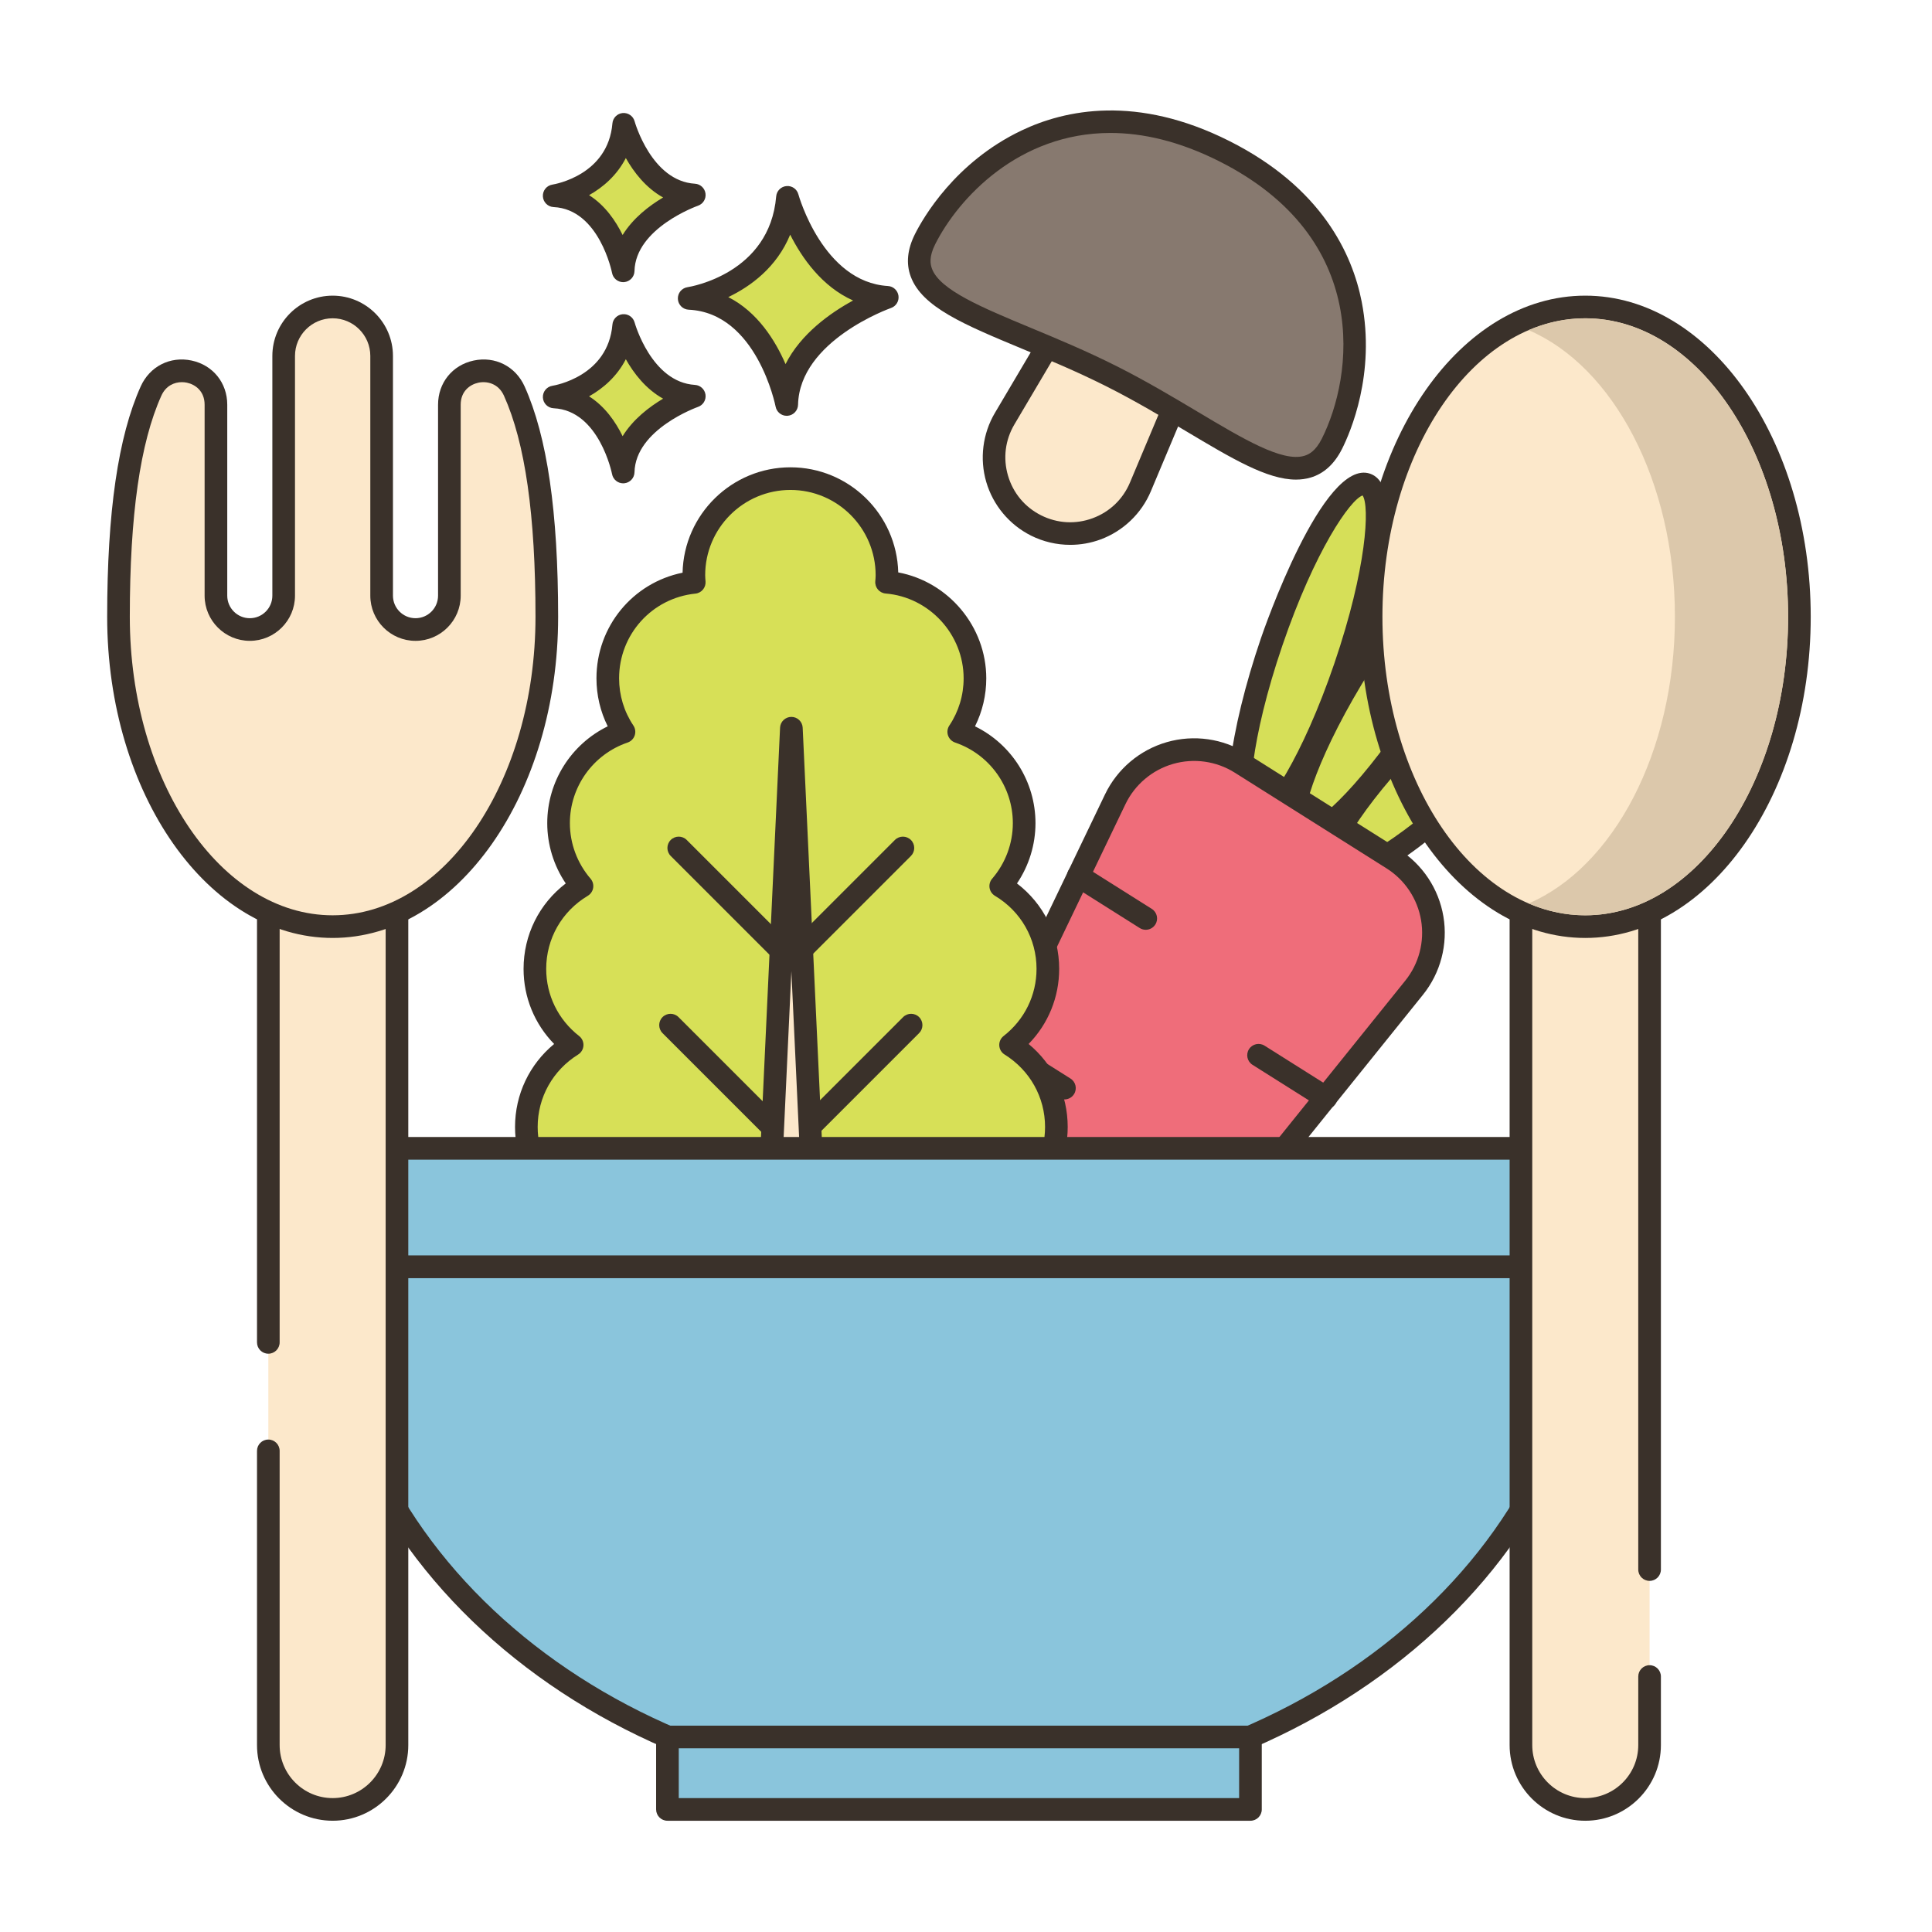
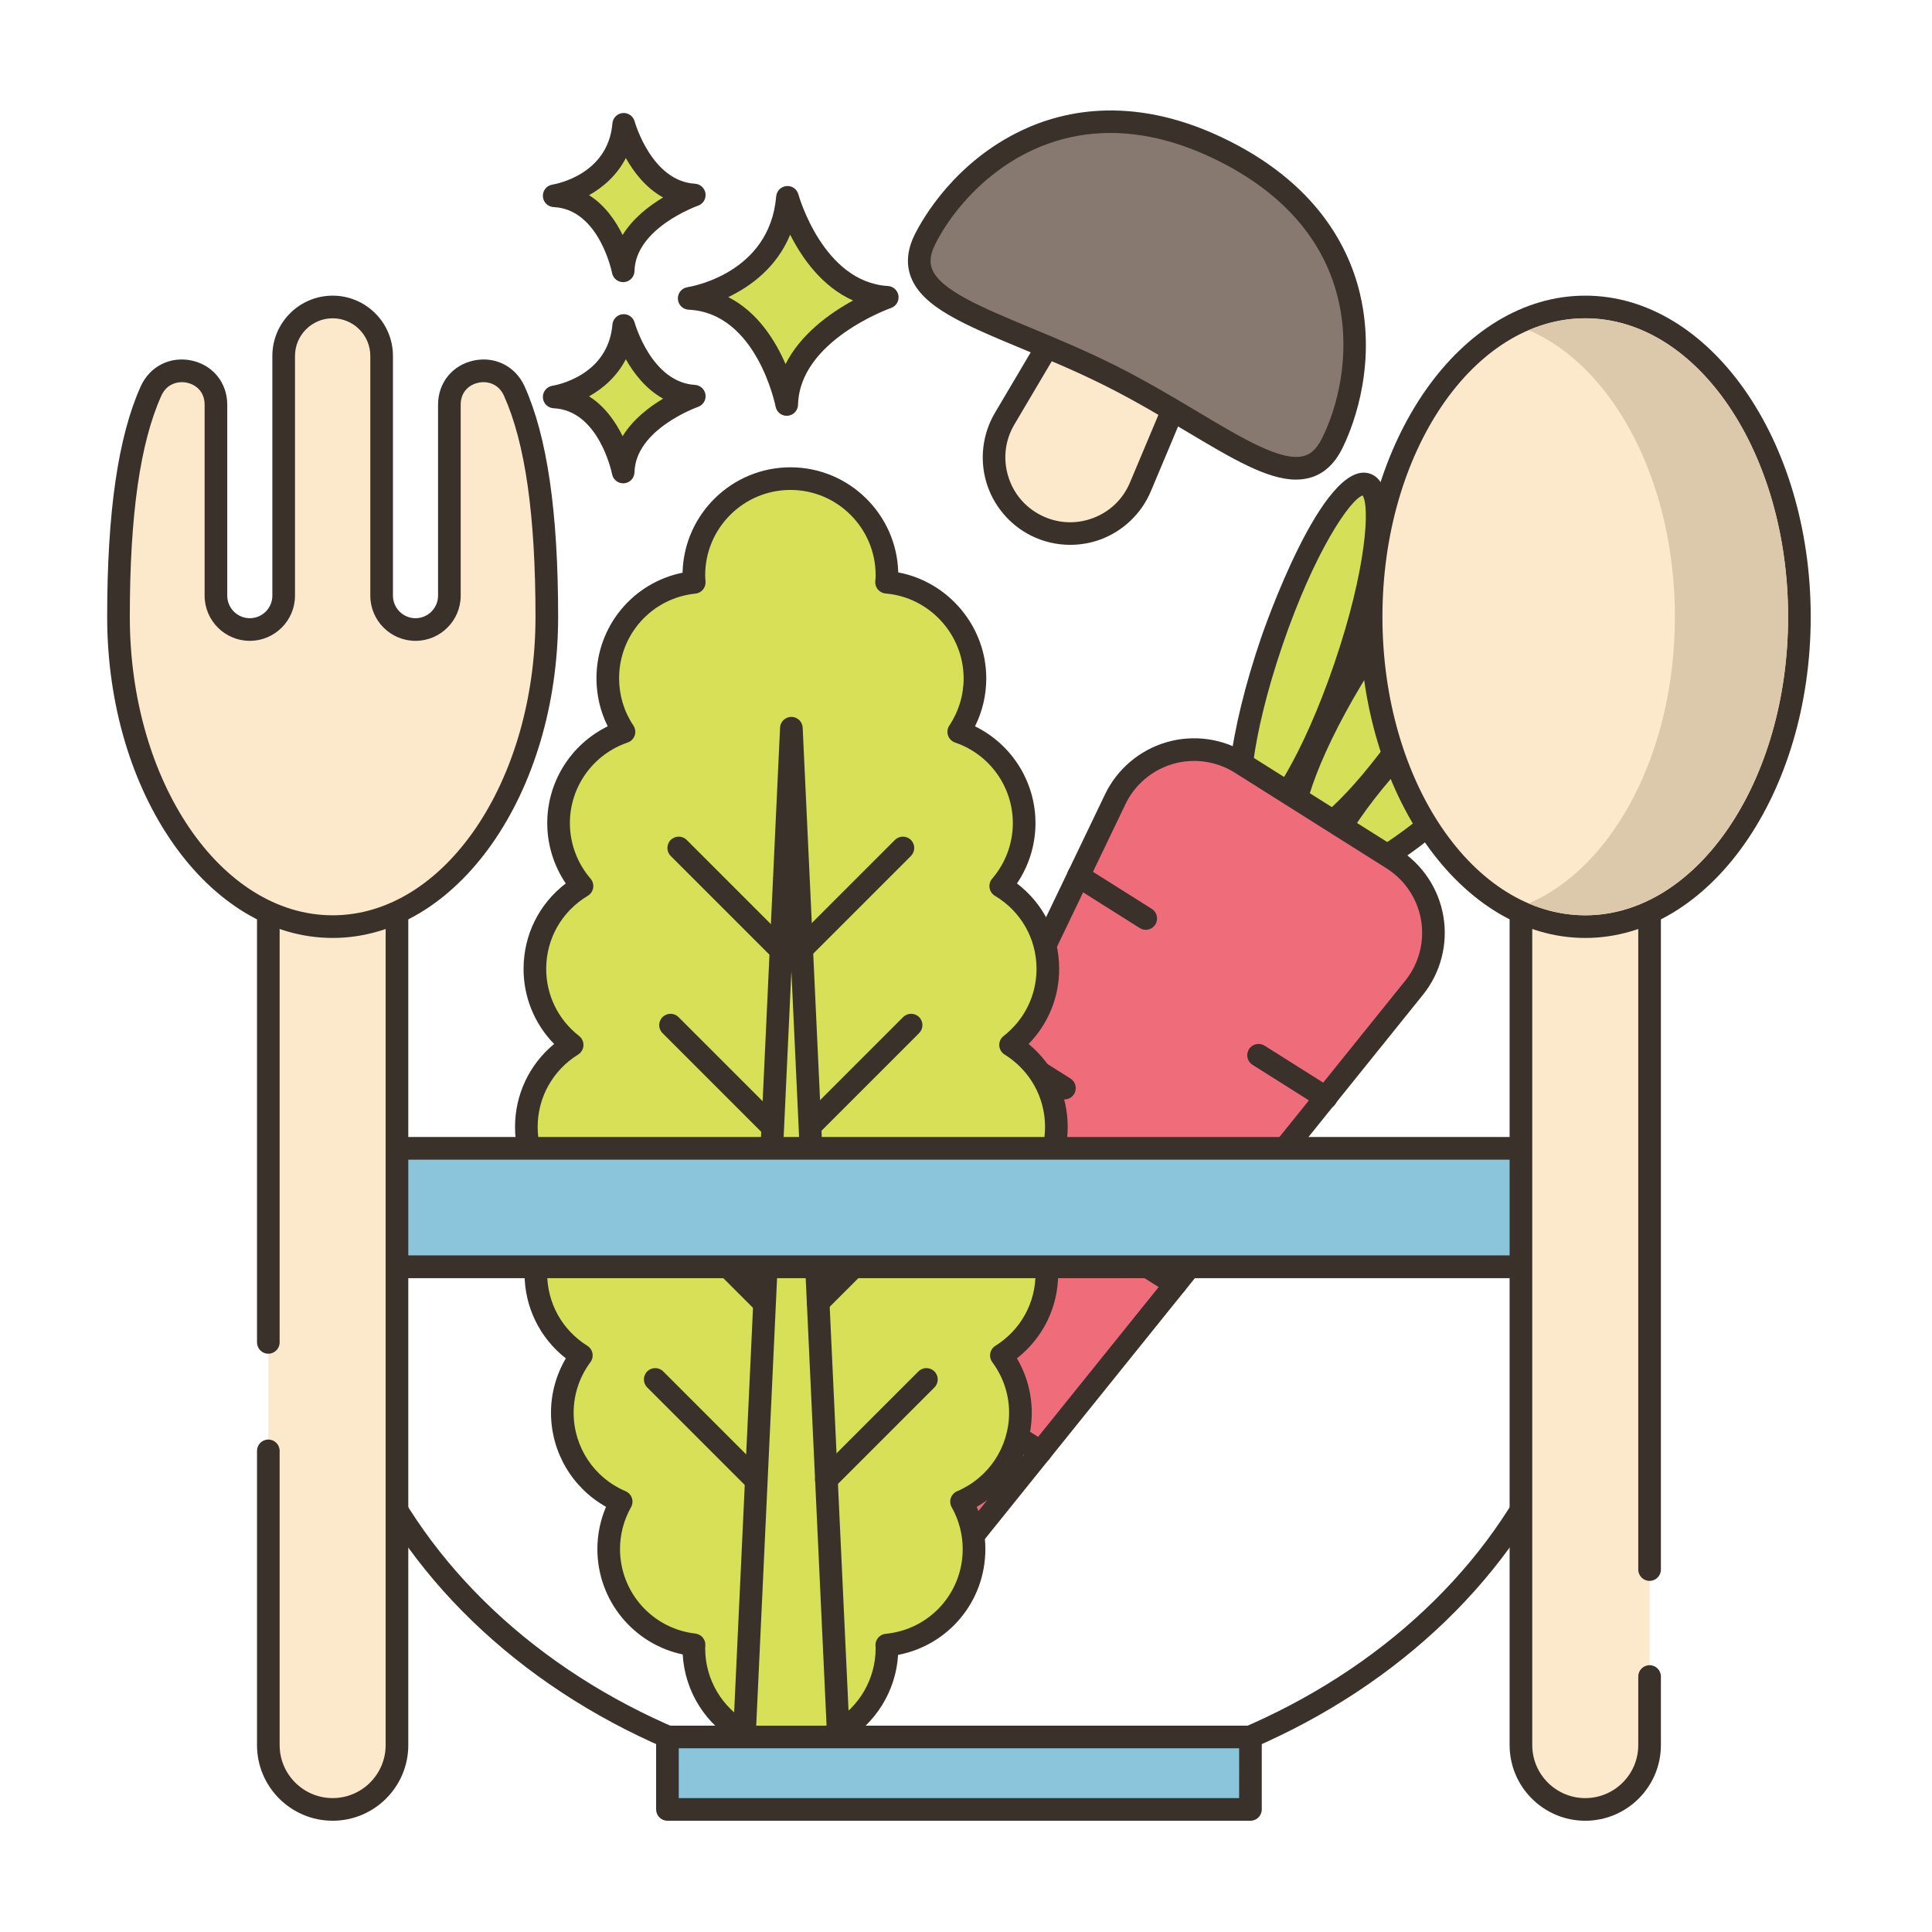
<svg xmlns="http://www.w3.org/2000/svg" id="Layer_1" height="512" viewBox="0 0 256 256" width="512">
  <g>
    <g>
      <g>
        <path d="m104.343 26.149c-.974 11.563-13.024 13.389-13.024 13.389 10.347.487 12.925 14.06 12.925 14.06.221-9.677 13.321-14.203 13.321-14.203-9.814-.587-13.222-13.246-13.222-13.246z" fill="#d6df58" />
      </g>
    </g>
    <g>
      <g>
        <path d="m117.655 37.898c-8.605-.516-11.833-12.025-11.864-12.142-.19-.702-.846-1.168-1.583-1.101-.725.066-1.298.642-1.359 1.367-.86 10.216-11.313 11.964-11.754 12.032-.763.116-1.313.791-1.273 1.561.04.771.657 1.385 1.427 1.421 9.028.426 11.499 12.719 11.523 12.844.137.711.759 1.217 1.472 1.217.042 0 .084-.002.126-.005.764-.064 1.357-.693 1.375-1.46.195-8.509 12.192-12.777 12.313-12.819.675-.234 1.092-.914.994-1.622-.1-.709-.683-1.25-1.397-1.293zm-13.567 10.346c-1.356-3.131-3.709-6.908-7.587-8.877 2.931-1.405 6.409-3.913 8.202-8.273 1.551 3.071 4.2 6.881 8.334 8.723-3.007 1.64-6.922 4.406-8.949 8.427z" fill="#3a312a" />
      </g>
    </g>
    <g>
      <g>
        <path d="m82.644 43.129c-.689 8.179-9.213 9.47-9.213 9.47 7.318.345 9.142 9.944 9.142 9.944.156-6.844 9.422-10.045 9.422-10.045-6.94-.415-9.351-9.369-9.351-9.369z" fill="#d6df58" />
      </g>
    </g>
    <g>
      <g>
        <path d="m92.086 51.002c-5.767-.346-7.973-8.187-7.994-8.266-.19-.702-.854-1.169-1.582-1.102-.725.065-1.299.643-1.36 1.368-.579 6.871-7.646 8.066-7.942 8.113-.763.116-1.313.791-1.273 1.561.04.771.657 1.385 1.427 1.421 6.036.284 7.724 8.645 7.739 8.727.135.712.759 1.22 1.472 1.22.042 0 .083-.002.125-.005.765-.063 1.358-.693 1.376-1.461.13-5.709 8.332-8.633 8.413-8.661.676-.233 1.094-.913.996-1.622s-.683-1.25-1.397-1.293zm-9.585 6.794c-.924-1.886-2.34-3.947-4.447-5.279 1.856-1.041 3.697-2.63 4.871-4.917 1.057 1.874 2.655 3.955 4.941 5.225-1.85 1.1-3.989 2.738-5.365 4.971z" fill="#3a312a" />
      </g>
    </g>
    <g>
      <g>
        <path d="m82.644 16.472c-.689 8.179-9.213 9.471-9.213 9.471 7.318.344 9.142 9.944 9.142 9.944.156-6.845 9.422-10.045 9.422-10.045-6.94-.416-9.351-9.37-9.351-9.37z" fill="#d6df58" />
      </g>
    </g>
    <g>
      <g>
        <path d="m92.085 24.344c-5.766-.345-7.972-8.186-7.994-8.265-.19-.702-.854-1.162-1.582-1.102-.725.066-1.299.643-1.36 1.368-.579 6.871-7.646 8.066-7.942 8.113-.763.116-1.313.791-1.273 1.561.04.771.657 1.385 1.427 1.421 6.036.284 7.724 8.645 7.739 8.727.135.712.759 1.22 1.472 1.22.042 0 .083-.002.125-.005.765-.063 1.358-.693 1.376-1.461.13-5.709 8.332-8.634 8.413-8.662.677-.234 1.094-.913.996-1.622-.097-.709-.682-1.251-1.397-1.293zm-9.584 6.795c-.924-1.886-2.34-3.947-4.447-5.279 1.856-1.041 3.697-2.63 4.871-4.917 1.057 1.874 2.654 3.955 4.941 5.224-1.85 1.1-3.989 2.739-5.365 4.972z" fill="#3a312a" />
      </g>
    </g>
    <g>
      <g>
        <path d="m197.52 70.345c-2.402-1.515-10.036 6.275-17.051 17.4-7.015 11.124-10.754 21.371-8.352 22.885 2.402 1.515 10.036-6.276 17.051-17.4 7.014-11.125 10.754-21.371 8.352-22.885z" fill="#d6df58" />
      </g>
    </g>
    <g>
      <g>
        <path d="m198.32 69.076c-5.544-3.494-18.568 16.995-19.119 17.869-3.448 5.467-6.235 10.912-7.848 15.331-1.952 5.35-1.964 8.406-.036 9.622.456.288.96.434 1.514.434 1.787 0 4.111-1.509 7.153-4.612 3.293-3.36 7.005-8.223 10.452-13.69 3.448-5.467 6.235-10.912 7.848-15.331 1.952-5.35 1.964-8.407.036-9.623zm-10.421 23.354c-7.089 11.242-13.255 16.752-14.956 16.889-.608-1.593 1.706-9.531 8.795-20.773 7.089-11.243 13.255-16.753 14.955-16.889.609 1.592-1.705 9.531-8.794 20.773z" fill="#3a312a" />
      </g>
    </g>
    <g>
      <g>
        <path d="m181.052 64.184c-2.688-.917-8.308 8.431-12.554 20.878s-5.509 23.281-2.821 24.198 8.308-8.431 12.554-20.879c4.246-12.446 5.509-23.28 2.821-24.197z" fill="#d6df58" />
      </g>
    </g>
    <g>
      <g>
        <path d="m181.536 62.764c-6.219-2.099-14.124 20.836-14.458 21.814-2.086 6.118-3.536 12.061-4.081 16.733-.66 5.656.038 8.633 2.195 9.368.295.101.595.151.9.151 1.917 0 4.031-2.015 6.563-6.226 2.424-4.032 4.909-9.621 6.996-15.739h-.001c.334-.977 8.102-23.981 1.886-26.101zm-4.725 25.133c-4.291 12.58-9.013 19.369-10.634 19.896-.961-1.408-.55-9.667 3.741-22.246s9.012-19.368 10.634-19.896c.961 1.409.55 9.667-3.741 22.246z" fill="#3a312a" />
      </g>
    </g>
    <g>
      <g>
        <path d="m210.097 82.498c-1.986-2.03-11.217 3.779-20.619 12.975s-15.414 18.297-13.429 20.327c1.986 2.03 11.217-3.779 20.619-12.975s15.414-18.296 13.429-20.327z" fill="#d6df58" />
      </g>
    </g>
    <g>
      <g>
        <path d="m211.169 81.45c-1.594-1.63-4.58-.977-9.4 2.057-3.982 2.506-8.72 6.375-13.34 10.895-4.621 4.52-8.594 9.171-11.188 13.097-3.139 4.751-3.858 7.723-2.265 9.352.558.57 1.305.821 2.188.821 6.388 0 19.903-13.139 20.552-13.773 4.621-4.52 8.594-9.171 11.188-13.096 3.139-4.753 3.859-7.724 2.265-9.353zm-15.55 20.303c-9.501 9.292-16.771 13.223-18.462 12.964-.223-1.69 3.868-8.877 13.37-18.171 9.502-9.295 16.769-13.217 18.462-12.963.223 1.69-3.868 8.877-13.37 18.17z" fill="#3a312a" />
      </g>
    </g>
    <g>
      <g>
        <path d="m184.527 113.797-20.11-12.681c-5.865-3.698-13.643-1.458-16.643 4.792l-44.791 93.318c-2.549 5.311-.713 11.688 4.27 14.83s11.529 2.05 15.222-2.539l64.901-80.637c4.348-5.401 3.016-13.385-2.849-17.083z" fill="#ef6d7a" />
      </g>
    </g>
    <g>
      <g>
        <path d="m191.261 121.452c-.614-3.681-2.777-6.934-5.934-8.924l-20.11-12.682c-3.156-1.989-7.023-2.54-10.61-1.508-3.587 1.033-6.57 3.555-8.186 6.92l-44.791 93.317c-2.879 6-.806 13.199 4.823 16.748 2.161 1.362 4.581 2.02 6.979 2.02 3.849 0 7.641-1.694 10.211-4.888l64.901-80.637c2.341-2.905 3.331-6.684 2.717-10.366zm-5.053 8.487-64.901 80.637c-3.217 3.996-8.914 4.945-13.254 2.211-4.339-2.736-5.938-8.287-3.717-12.912l44.79-93.317c1.246-2.595 3.546-4.539 6.311-5.336 2.766-.797 5.747-.373 8.18 1.162l20.111 12.682c2.434 1.535 4.101 4.043 4.574 6.881.473 2.837-.29 5.75-2.094 7.992z" fill="#3a312a" />
      </g>
    </g>
    <g>
      <g>
        <path d="m152.619 120.433-8.937-5.635c-.699-.443-1.626-.232-2.069.469-.441.7-.232 1.627.469 2.068l8.936 5.635c.248.157.525.231.798.231.498 0 .985-.248 1.271-.7.443-.7.233-1.627-.468-2.068z" fill="#3a312a" />
      </g>
    </g>
    <g>
      <g>
        <path d="m141.845 142.913-8.936-5.636c-.701-.444-1.628-.231-2.069.469-.442.7-.232 1.627.468 2.068l8.937 5.636c.248.157.525.231.799.231.498 0 .985-.248 1.27-.7.441-.7.232-1.626-.469-2.068z" fill="#3a312a" />
      </g>
    </g>
    <g>
      <g>
        <path d="m129.763 168.085-8.937-5.635c-.7-.443-1.626-.231-2.069.469-.441.7-.232 1.627.469 2.068l8.937 5.635c.248.157.525.231.798.231.498 0 .985-.248 1.27-.7.443-.7.233-1.627-.468-2.068z" fill="#3a312a" />
      </g>
    </g>
    <g>
      <g>
        <path d="m176.5 144.192-8.937-5.635c-.7-.443-1.626-.231-2.069.469-.441.7-.232 1.627.469 2.068l8.937 5.635c.248.157.525.231.798.231.498 0 .985-.248 1.271-.7.442-.699.232-1.626-.469-2.068z" fill="#3a312a" />
      </g>
    </g>
    <g>
      <g>
        <path d="m156.551 168.903-8.936-5.636c-.702-.443-1.627-.231-2.069.469s-.232 1.627.468 2.068l8.936 5.636c.249.157.525.232.799.232.498 0 .985-.248 1.27-.7.442-.701.233-1.627-.468-2.069z" fill="#3a312a" />
      </g>
    </g>
    <g>
      <g>
        <path d="m138.688 191.109-8.936-5.636c-.701-.443-1.627-.231-2.069.469s-.233 1.627.468 2.068l8.936 5.636c.249.157.525.231.799.231.498 0 .985-.248 1.27-.7.443-.7.233-1.626-.468-2.068z" fill="#3a312a" />
      </g>
    </g>
    <g>
      <g>
        <path d="m116.747 195.205-8.937-5.635c-.699-.444-1.626-.231-2.069.469-.441.7-.232 1.627.469 2.068l8.937 5.635c.248.157.525.231.798.231.498 0 .985-.248 1.271-.7.441-.7.232-1.627-.469-2.068z" fill="#3a312a" />
      </g>
    </g>
    <g>
      <g>
        <path d="m138.715 168.757c0-3.608-1.495-6.859-3.904-9.19 3.13-2.33 5.164-6.042 5.164-10.241 0-4.59-2.434-8.607-6.068-10.868 2.999-2.338 4.938-5.981 4.938-10.076 0-4.669-2.513-8.738-6.242-10.972 1.93-2.243 3.104-5.146 3.104-8.338 0-5.625-3.625-10.38-8.668-12.102 1.356-2.026 2.147-4.46 2.147-7.085 0-6.703-5.147-12.189-11.711-12.737.026-.313.052-.617.052-.93 0-7.068-5.729-12.798-12.789-12.798-7.068 0-12.798 5.729-12.798 12.798 0 .313.026.635.052.948-6.442.661-11.459 6.103-11.459 12.719 0 2.626.791 5.059 2.147 7.085-5.043 1.722-8.668 6.478-8.668 12.102 0 3.191 1.174 6.095 3.104 8.338-3.73 2.234-6.242 6.303-6.242 10.972 0 4.095 1.939 7.738 4.938 10.076-3.634 2.261-6.068 6.277-6.068 10.868 0 4.199 2.034 7.912 5.164 10.241-2.408 2.331-3.904 5.582-3.904 9.19 0 4.582 2.408 8.582 6.025 10.841-1.574 2.13-2.521 4.747-2.521 7.599 0 5.294 3.217 9.833 7.799 11.78-1.043 1.852-1.652 3.99-1.652 6.277 0 6.564 4.947 11.963 11.311 12.694-.009.156-.026.313-.026.469 0 4.86 2.704 9.085 6.703 11.241h.009c1.808.991 3.886 1.548 6.086 1.548 2.304 0 4.46-.609 6.329-1.678 3.86-2.199 6.46-6.347 6.46-11.111 0-.148-.017-.287-.026-.435 6.486-.626 11.563-6.086 11.563-12.729 0-2.287-.609-4.425-1.652-6.277 4.582-1.947 7.799-6.486 7.799-11.78 0-2.852-.948-5.469-2.521-7.599 3.617-2.258 6.025-6.258 6.025-10.84z" fill="#d7e057" />
      </g>
    </g>
    <g>
      <g>
        <path d="m140.215 168.758c0-3.345-1.139-6.502-3.235-9.05 2.875-2.69 4.496-6.392 4.496-10.382 0-4.306-1.906-8.291-5.18-10.994 2.594-2.654 4.05-6.187 4.05-9.949 0-4.502-2.063-8.626-5.591-11.323 1.591-2.354 2.452-5.135 2.452-7.987 0-5.503-3.156-10.456-8.013-12.831.98-1.965 1.492-4.131 1.492-6.356 0-6.885-5.019-12.795-11.664-14.039-.198-7.713-6.53-13.926-14.284-13.926-7.773 0-14.117 6.234-14.294 13.965-6.596 1.334-11.41 7.123-11.41 14 0 2.226.512 4.392 1.492 6.356-4.857 2.375-8.013 7.328-8.013 12.831 0 2.852.861 5.634 2.452 7.987-3.528 2.697-5.59 6.821-5.59 11.323 0 3.763 1.456 7.295 4.05 9.949-3.274 2.703-5.18 6.688-5.18 10.994 0 3.989 1.621 7.691 4.496 10.382-2.097 2.548-3.235 5.705-3.235 9.05 0 4.437 2.02 8.533 5.471 11.232-1.291 2.192-1.967 4.656-1.967 7.208 0 5.214 2.816 9.95 7.292 12.464-.752 1.767-1.146 3.674-1.146 5.594 0 6.804 4.774 12.588 11.307 13.967.276 4.94 3.084 9.394 7.469 11.758.031.017.063.032.095.047 2.045 1.1 4.363 1.681 6.712 1.681 2.483 0 4.929-.648 7.072-1.875 4.201-2.393 6.899-6.764 7.191-11.551 6.681-1.283 11.564-7.091 11.564-14.026 0-1.92-.393-3.827-1.146-5.594 4.476-2.513 7.293-7.25 7.293-12.464 0-2.552-.676-5.016-1.967-7.208 3.45-2.7 5.469-6.797 5.469-11.233zm-8.32 9.568c-.355.222-.601.581-.679.992-.078.41.018.835.267 1.172 1.457 1.973 2.228 4.292 2.228 6.707 0 4.54-2.703 8.622-6.886 10.399-.393.167-.696.494-.833.897-.138.404-.096.848.113 1.22.955 1.694 1.459 3.61 1.459 5.541 0 5.844-4.388 10.674-10.207 11.235-.803.078-1.401.776-1.354 1.582l.014.182c.004.055.01.108.01.164 0 4.045-2.185 7.804-5.705 9.809-3.316 1.898-7.626 1.938-10.95.116-.033-.019-.067-.035-.101-.051-3.6-1.979-5.831-5.755-5.831-9.875 0-.067.006-.135.012-.202l.012-.184c.045-.793-.537-1.483-1.327-1.574-5.69-.653-9.982-5.47-9.982-11.203 0-1.932.504-3.848 1.459-5.541.21-.372.251-.815.113-1.22-.137-.403-.44-.73-.833-.897-4.183-1.777-6.885-5.859-6.885-10.399 0-2.416.77-4.735 2.228-6.707.249-.337.345-.761.267-1.172s-.324-.771-.679-.992c-3.331-2.081-5.32-5.658-5.32-9.568 0-3.081 1.224-5.962 3.447-8.112.316-.307.482-.735.454-1.175-.029-.439-.248-.844-.602-1.106-2.898-2.157-4.56-5.451-4.56-9.038 0-3.92 2.004-7.506 5.36-9.594.417-.259.68-.704.706-1.194.026-.489-.189-.961-.576-1.262-2.771-2.161-4.36-5.403-4.36-8.894 0-3.997 2.061-7.618 5.513-9.685.379-.228.639-.611.71-1.048.07-.437-.055-.882-.344-1.218-1.768-2.054-2.741-4.667-2.741-7.359 0-4.827 3.075-9.12 7.652-10.682.441-.15.787-.498.937-.939.149-.441.085-.928-.174-1.314-1.239-1.852-1.894-4.013-1.894-6.252 0-5.81 4.347-10.636 10.112-11.228.813-.083 1.409-.802 1.342-1.616-.023-.271-.047-.551-.047-.823 0-6.229 5.068-11.298 11.298-11.298 6.225 0 11.289 5.068 11.289 11.298 0 .258-.022.508-.047.808-.068.825.546 1.549 1.371 1.618 5.795.482 10.335 5.421 10.335 11.241 0 2.238-.655 4.4-1.894 6.252-.259.387-.324.873-.174 1.314s.496.789.937.939c4.577 1.562 7.652 5.854 7.652 10.682 0 2.691-.974 5.306-2.741 7.359-.289.336-.414.781-.344 1.218.071.437.331.82.71 1.048 3.453 2.067 5.514 5.688 5.514 9.685 0 3.491-1.589 6.732-4.361 8.894-.387.301-.602.772-.576 1.262s.289.936.706 1.194c3.357 2.088 5.36 5.674 5.36 9.594 0 3.587-1.662 6.882-4.56 9.038-.353.263-.573.667-.602 1.106-.028.439.138.868.454 1.175 2.223 2.15 3.447 5.031 3.447 8.112.001 3.911-1.988 7.488-5.319 9.569z" fill="#3a312a" />
      </g>
    </g>
    <g>
      <g>
-         <path d="m104.86 96.492-6.208 133.167c1.808.991 3.886 1.548 6.086 1.548 2.304 0 4.46-.609 6.329-1.678z" fill="#fce8cb" />
+         <path d="m104.86 96.492-6.208 133.167z" fill="#fce8cb" />
      </g>
    </g>
    <g>
      <g>
        <path d="m106.359 96.422c-.038-.8-.697-1.43-1.499-1.43-.801 0-1.461.63-1.498 1.43l-6.208 133.167c-.026.573.275 1.11.778 1.386 2.068 1.134 4.421 1.732 6.807 1.732 2.481 0 4.927-.648 7.073-1.875.489-.28.78-.809.754-1.373zm-6.162 132.329 4.664-100.061 4.664 99.951c-2.904 1.363-6.417 1.398-9.328.11z" fill="#3a312a" />
      </g>
    </g>
    <g>
      <g>
        <path d="m120.701 111.299c-.586-.586-1.535-.586-2.121 0l-13.258 13.258c-.586.586-.586 1.535 0 2.121.293.293.677.44 1.061.44s.768-.146 1.061-.44l13.258-13.258c.585-.586.585-1.535-.001-2.121z" fill="#3a312a" />
      </g>
    </g>
    <g>
      <g>
        <path d="m121.788 134.773c-.586-.586-1.535-.586-2.121 0l-13.258 13.259c-.586.586-.586 1.535 0 2.121.293.293.677.439 1.06.439.384 0 .768-.146 1.061-.439l13.258-13.259c.585-.586.585-1.536 0-2.121z" fill="#3a312a" />
      </g>
    </g>
    <g>
      <g>
        <path d="m122.729 158.246c-.586-.586-1.535-.586-2.121 0l-13.258 13.259c-.586.586-.586 1.535 0 2.121.293.293.677.439 1.061.439s.768-.146 1.061-.439l13.258-13.259c.585-.586.585-1.535-.001-2.121z" fill="#3a312a" />
      </g>
    </g>
    <g>
      <g>
        <path d="m123.816 181.721c-.586-.586-1.535-.586-2.121 0l-13.258 13.258c-.586.586-.586 1.535 0 2.121.293.293.677.439 1.06.439.384 0 .768-.146 1.061-.439l13.258-13.258c.586-.586.586-1.535 0-2.121z" fill="#3a312a" />
      </g>
    </g>
    <g>
      <g>
        <path d="m104.254 124.557-13.258-13.258c-.586-.586-1.535-.586-2.121 0s-.586 1.535 0 2.121l13.258 13.258c.293.293.677.44 1.061.44s.768-.146 1.061-.44c.585-.586.585-1.535-.001-2.121z" fill="#3a312a" />
      </g>
    </g>
    <g>
      <g>
        <path d="m103.168 148.031-13.258-13.258c-.586-.586-1.535-.586-2.121 0s-.586 1.535 0 2.121l13.258 13.259c.293.293.677.439 1.061.439s.768-.146 1.061-.439c.585-.587.585-1.536-.001-2.122z" fill="#3a312a" />
      </g>
    </g>
    <g>
      <g>
        <path d="m102.226 171.505-13.258-13.259c-.586-.586-1.535-.586-2.121 0s-.586 1.535 0 2.121l13.258 13.259c.293.293.677.439 1.06.439.384 0 .768-.146 1.061-.439.586-.586.586-1.535 0-2.121z" fill="#3a312a" />
      </g>
    </g>
    <g>
      <g>
        <path d="m101.139 194.979-13.258-13.258c-.586-.586-1.535-.586-2.121 0s-.586 1.535 0 2.121l13.258 13.258c.293.293.677.439 1.061.439s.768-.146 1.061-.439c.585-.586.585-1.536-.001-2.121z" fill="#3a312a" />
      </g>
    </g>
    <g>
      <g>
-         <path d="m210.885 167.846h-167.639c0 .07-.003.14-.003.21 0 38.636 37.529 69.956 83.823 69.956s83.823-31.321 83.823-69.956c-.001-.071-.004-.14-.004-.21z" fill="#8ac5dc" />
-       </g>
+         </g>
    </g>
    <g>
      <g>
        <path d="m212.385 167.846c0-.828-.671-1.5-1.5-1.5h-167.639c-.829 0-1.501.74-1.501 1.568l-.002.141c0 39.401 38.276 71.457 85.323 71.457s85.323-32.056 85.323-71.457zm-85.32 68.666c-44.847 0-81.434-29.979-82.306-67.166h164.615c-.83 37.154-37.434 67.166-82.309 67.166z" fill="#3a312a" />
      </g>
    </g>
    <g>
      <g>
        <path d="m210.602 152.159h-167.073c-4.332 0-7.843 3.512-7.843 7.843 0 4.332 3.512 7.843 7.843 7.843h167.073c4.331 0 7.843-3.512 7.843-7.843 0-4.331-3.512-7.843-7.843-7.843z" fill="#8ac5dc" />
      </g>
    </g>
    <g>
      <g>
        <path d="m210.602 150.659h-167.073c-5.152 0-9.343 4.191-9.343 9.344 0 5.151 4.191 9.343 9.343 9.343h167.073c5.152 0 9.343-4.191 9.343-9.344 0-5.151-4.191-9.343-9.343-9.343zm0 15.687h-167.073c-3.498 0-6.343-2.846-6.343-6.344 0-3.497 2.845-6.343 6.343-6.343h167.073c3.498 0 6.343 2.846 6.343 6.344 0 3.497-2.845 6.343-6.343 6.343z" fill="#3a312a" />
      </g>
    </g>
    <g>
      <g>
        <path d="m88.439 230.157h77.252v9.601h-77.252z" fill="#8ac5dc" />
      </g>
    </g>
    <g>
      <g>
        <path d="m165.691 228.656h-77.252c-.829 0-1.5.672-1.5 1.5v9.602c0 .828.671 1.5 1.5 1.5h77.252c.829 0 1.5-.672 1.5-1.5v-9.602c0-.828-.671-1.5-1.5-1.5zm-1.5 9.602h-74.252v-6.602h74.252z" fill="#3a312a" />
      </g>
    </g>
    <g>
      <g>
        <path d="m159.063 26.296c-3.77-1.896-8.363-.548-10.511 3.084l-15.43 26.092c-2.974 5.029-1.068 11.525 4.152 14.15 5.22 2.625 11.571.282 13.835-5.104l11.746-27.945c1.635-3.889-.022-8.381-3.792-10.277z" fill="#fce8cb" />
      </g>
    </g>
    <g>
      <g>
        <path d="m159.738 24.957c-4.457-2.242-9.937-.634-12.477 3.66l-15.43 26.092c-1.628 2.754-2.046 6.094-1.145 9.163.9 3.069 3.056 5.654 5.914 7.091 1.627.818 3.417 1.232 5.212 1.232 1.356 0 2.715-.236 4.007-.713 3.001-1.107 5.434-3.434 6.673-6.383l11.746-27.945c1.933-4.598-.044-9.956-4.5-12.197zm1.735 11.035-11.746 27.945c-.932 2.218-2.689 3.897-4.946 4.73-2.257.832-4.684.694-6.832-.385-2.149-1.081-3.706-2.947-4.383-5.256s-.376-4.721.849-6.791l15.43-26.092c1.209-2.044 3.39-3.199 5.632-3.199.985 0 1.982.223 2.914.691 3.051 1.537 4.405 5.207 3.082 8.357z" fill="#3a312a" />
      </g>
    </g>
    <g>
      <g>
        <path d="m162.217 20.025c-21.362-10.743-35.383 3.203-39.64 11.667-4.257 8.465 9.764 10.651 24.651 18.138s25.002 17.439 29.26 8.974c4.257-8.465 7.091-28.036-14.271-38.779z" fill="#87796f" />
      </g>
    </g>
    <g>
      <g>
        <path d="m180.432 39.98c-1.237-6.313-5.285-15.133-17.54-21.296-12.256-6.165-21.749-4.155-27.554-1.383-8.793 4.197-13.015 11.559-14.1 13.717-1.011 2.012-1.2 3.905-.561 5.628 1.504 4.054 7.059 6.363 14.746 9.56 3.409 1.417 7.272 3.023 11.132 4.964s7.453 4.085 10.624 5.977c6.085 3.631 10.733 6.403 14.541 6.403.667 0 1.308-.085 1.925-.265 1.764-.514 3.172-1.795 4.184-3.807h.001c1.083-2.156 4.476-9.936 2.602-19.498zm-5.284 18.151c-.841 1.671-1.74 2.099-2.343 2.273-2.896.849-8.085-2.25-14.09-5.834-3.214-1.917-6.856-4.091-10.813-6.08-3.956-1.989-7.872-3.618-11.328-5.055-6.458-2.686-12.036-5.004-13.085-7.833-.219-.589-.412-1.564.428-3.236 3.069-6.101 11.077-14.749 23.217-14.749 4.297 0 9.113 1.084 14.409 3.747 20.262 10.191 17.759 28.506 13.605 36.767z" fill="#3a312a" />
      </g>
    </g>
    <g>
      <g>
        <path d="m35.555 109.285v68.589 14.374 38.987c0 4.707 3.816 8.523 8.523 8.523s8.523-3.816 8.523-8.523v-121.95z" fill="#fce8cb" />
      </g>
    </g>
    <g>
      <g>
        <path d="m52.601 107.785h-17.046c-.829 0-1.5.672-1.5 1.5v68.589c0 .828.671 1.5 1.5 1.5s1.5-.672 1.5-1.5v-67.089h14.046v120.449c0 3.873-3.15 7.023-7.023 7.023s-7.023-3.15-7.023-7.023v-38.986c0-.828-.671-1.5-1.5-1.5s-1.5.672-1.5 1.5v38.986c0 5.527 4.496 10.023 10.023 10.023s10.023-4.496 10.023-10.023v-121.949c0-.828-.671-1.5-1.5-1.5z" fill="#3a312a" />
      </g>
    </g>
    <g>
      <g>
        <path d="m68.143 51.817c-1.995-4.431-8.6-3.051-8.6 1.809v25.302c0 2.479-2.009 4.488-4.488 4.488s-4.488-2.009-4.488-4.488v-31.763c0-3.584-2.906-6.49-6.49-6.49s-6.49 2.906-6.49 6.49v31.763c0 2.479-2.009 4.488-4.488 4.488s-4.488-2.009-4.488-4.488v-25.303c0-4.859-6.604-6.239-8.6-1.809-2.731 6.068-4.311 15.439-4.311 29.913 0 22.675 12.71 41.054 28.378 41.054s28.378-18.379 28.378-41.054c0-14.474-1.58-23.845-4.313-29.912z" fill="#fce8cb" />
      </g>
    </g>
    <g>
      <g>
        <path d="m69.511 51.2c-1.197-2.658-3.91-4.036-6.753-3.425-2.82.606-4.714 2.956-4.714 5.85v25.303c0 1.648-1.34 2.987-2.988 2.987-1.647 0-2.988-1.34-2.988-2.987v-31.764c0-4.405-3.584-7.989-7.99-7.989s-7.99 3.584-7.99 7.989v31.764c0 1.648-1.34 2.987-2.988 2.987s-2.988-1.34-2.988-2.987v-25.303c0-2.894-1.894-5.244-4.714-5.85-2.841-.61-5.556.766-6.753 3.425-2.991 6.643-4.445 16.629-4.445 30.529 0 23.464 13.403 42.554 29.878 42.554s29.877-19.09 29.877-42.554c0-13.9-1.454-23.886-4.444-30.529zm-25.433 70.082c-14.82 0-26.878-17.744-26.878-39.554 0-13.467 1.367-23.049 4.18-29.296.602-1.337 1.731-1.794 2.722-1.794.232 0 .457.025.666.07 1.133.243 2.344 1.137 2.344 2.916v25.303c0 3.302 2.686 5.987 5.988 5.987s5.988-2.686 5.988-5.987v-31.763c0-2.751 2.239-4.989 4.99-4.989s4.99 2.238 4.99 4.989v31.764c0 3.302 2.686 5.987 5.988 5.987s5.988-2.686 5.988-5.987v-25.303c0-1.779 1.211-2.673 2.344-2.916 1.101-.235 2.645.073 3.388 1.724 2.813 6.247 4.18 15.829 4.18 29.296-.001 21.809-12.058 39.553-26.878 39.553z" fill="#3a312a" />
      </g>
    </g>
    <g>
      <g>
        <path d="m201.532 109.285v121.95c0 4.707 3.816 8.523 8.523 8.523s8.523-3.816 8.523-8.523v-9.087-14.173-98.689h-17.046z" fill="#fce8cb" />
      </g>
    </g>
    <g>
      <g>
        <path d="m218.578 209.475c.829 0 1.5-.672 1.5-1.5v-98.689c0-.828-.671-1.5-1.5-1.5h-17.046c-.829 0-1.5.672-1.5 1.5v121.949c0 5.527 4.496 10.023 10.023 10.023s10.023-4.496 10.023-10.023v-9.087c0-.828-.671-1.5-1.5-1.5s-1.5.672-1.5 1.5v9.087c0 3.873-3.15 7.023-7.023 7.023s-7.023-3.15-7.023-7.023v-120.45h14.046v97.189c0 .829.671 1.501 1.5 1.501z" fill="#3a312a" />
      </g>
    </g>
    <g>
      <g>
        <ellipse cx="210.055" cy="81.728" fill="#fce8cb" rx="28.375" ry="41.054" />
      </g>
    </g>
    <g>
      <g>
        <path d="m210.055 39.175c-16.474 0-29.876 19.09-29.876 42.554s13.402 42.554 29.876 42.554 29.875-19.09 29.875-42.554-13.401-42.554-29.875-42.554zm0 82.107c-14.819 0-26.876-17.744-26.876-39.554s12.056-39.554 26.876-39.554c14.819 0 26.875 17.744 26.875 39.554s-12.056 39.554-26.875 39.554z" fill="#3a312a" />
      </g>
    </g>
    <g>
      <g>
        <path d="m210.055 42.179c-2.6 0-5.12.55-7.5 1.57 11.18 4.79 19.38 20 19.38 37.98s-8.2 33.19-19.38 37.98c2.38 1.02 4.9 1.57 7.5 1.57 14.82 0 26.88-17.74 26.88-39.55s-12.06-39.55-26.88-39.55z" fill="#dcc8ab" />
      </g>
    </g>
  </g>
</svg>